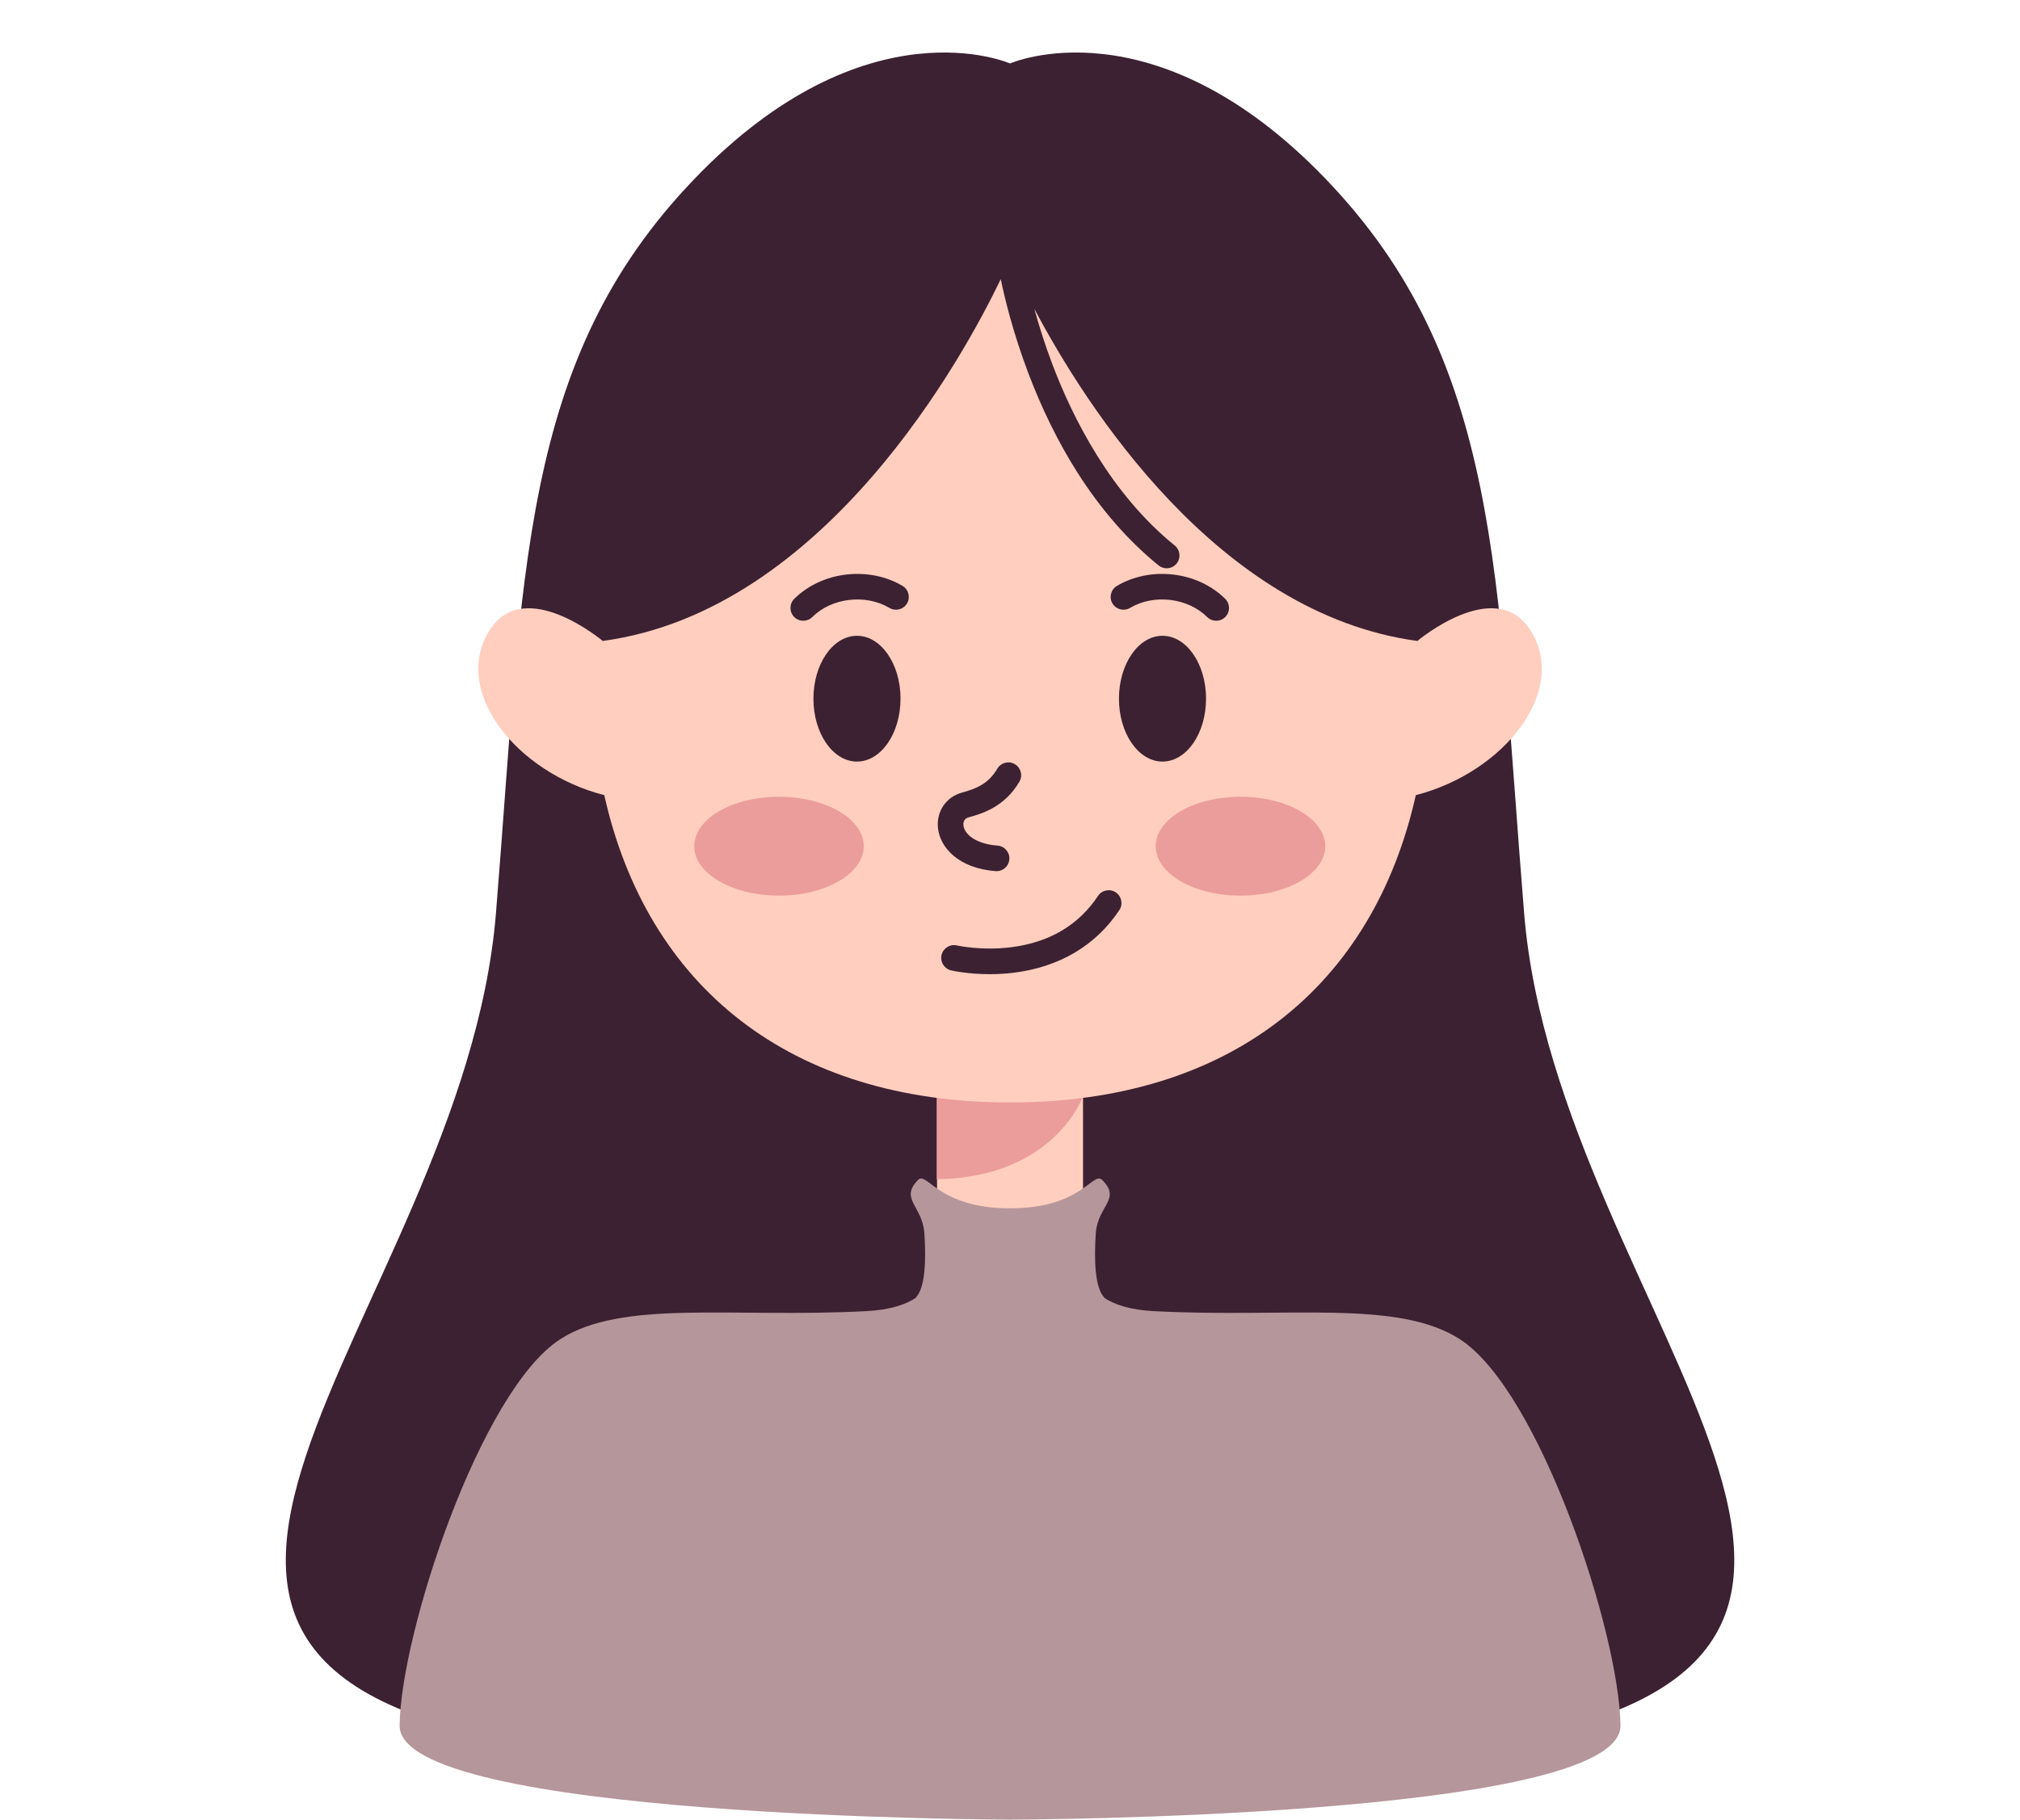
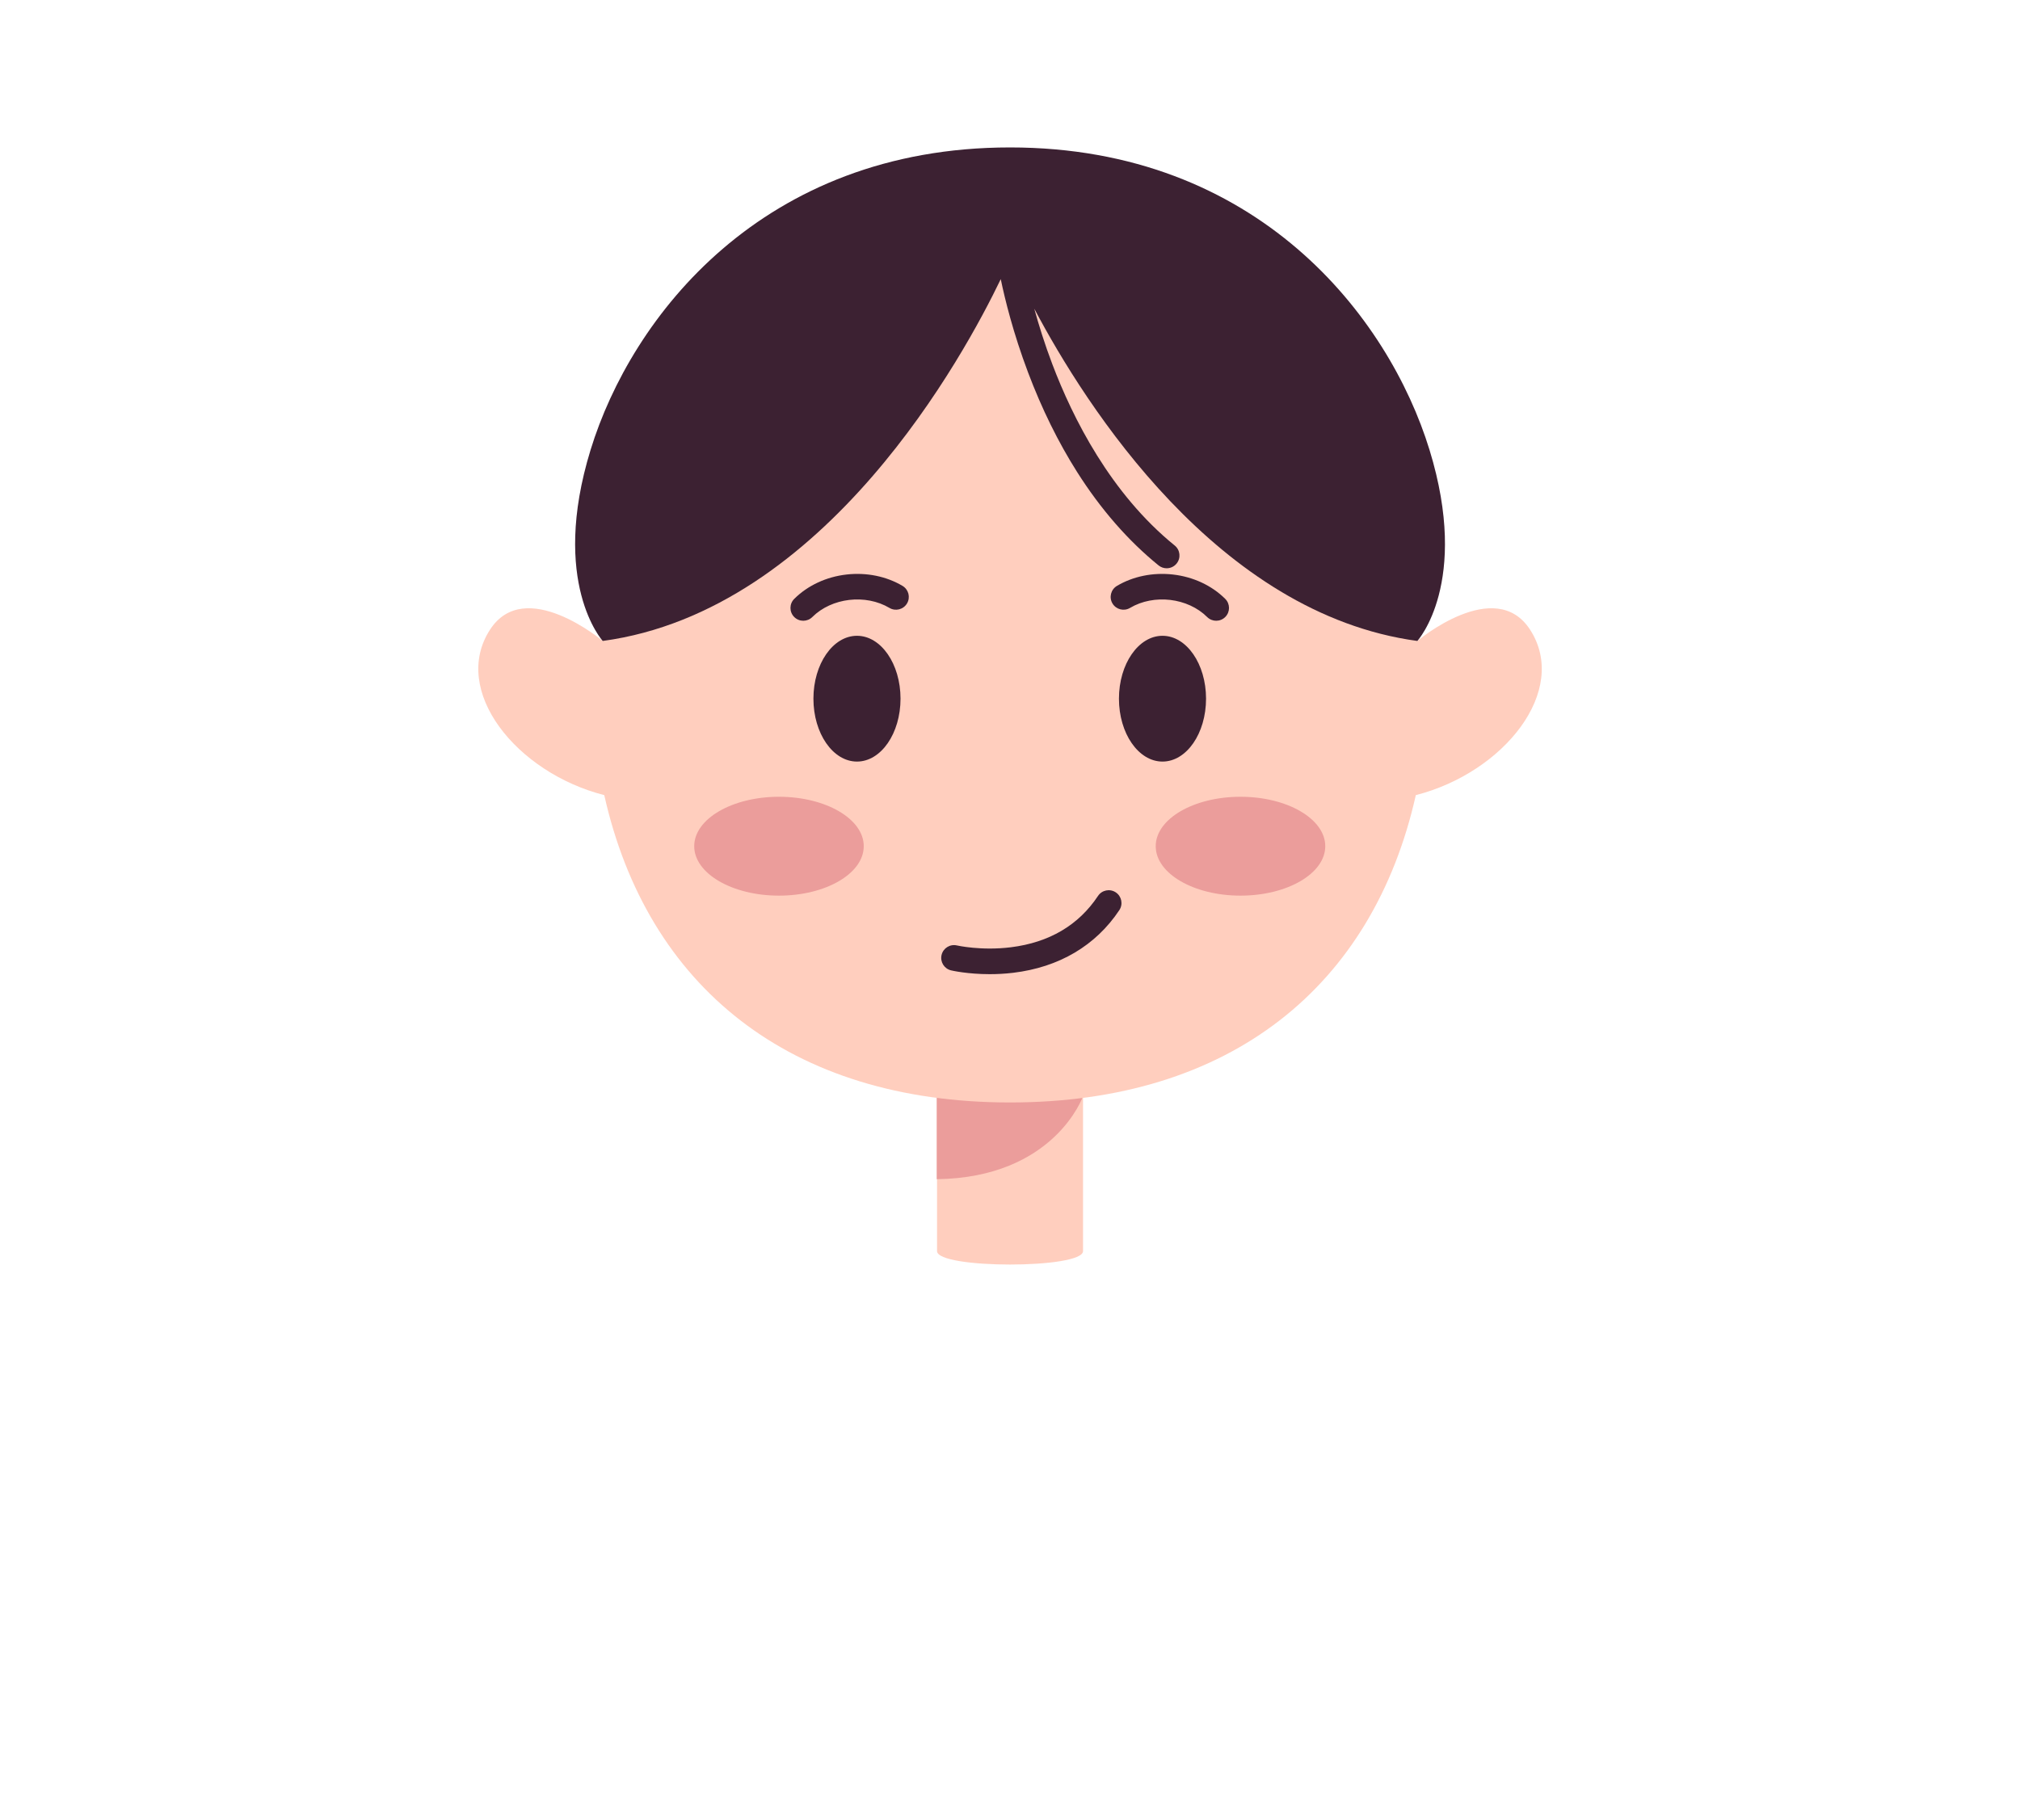
<svg xmlns="http://www.w3.org/2000/svg" height="2245.6" preserveAspectRatio="xMidYMid meet" version="1.0" viewBox="3.8 94.8 2492.3 2245.6" width="2492.3" zoomAndPan="magnify">
  <g id="change1_1">
-     <path d="m1884.293,1221.894c-34.253-420.825-29.052-681.744-245.002-906.41-212.155-220.717-389.292-142.353-389.292-142.353,0,0-177.137-78.364-389.292,142.353-215.95,224.666-210.749,485.585-245.002,906.41-40.672,499.688-611.881,940.967,83.281,1030.364,431.738,55.521,670.287,55.521,1102.024,0,695.163-89.397,123.954-530.676,83.281-1030.364Z" fill="#3c2132" />
-   </g>
+     </g>
  <g id="change2_1">
    <path d="m1340.06,1638.784v-190.288c0-131.701-180.12-131.701-180.12,0v190.288c0,22.112,180.12,22.112,180.12,0Z" fill="#ffcebe" />
  </g>
  <g id="change3_1">
-     <path d="m1805.322,1747.728c-76.752-49.808-212.722-26.147-378.107-34.862-28.897-1.523-48.204-7.899-61.118-16.529h.401c-11.946-12.172-12.89-46.915-10.714-79.362,2.293-34.189,31.824-42.104,8.05-65.83-11.861-11.837-24.305,34.862-113.833,34.862s-102.334-46.751-113.738-34.862c-22.757,23.726,5.757,31.641,8.05,65.83,2.176,32.447,1.232,67.19-10.714,79.362h.305c-12.913,8.63-32.221,15.006-61.118,16.529-165.385,8.715-301.355-14.946-378.107,34.862-97.931,63.552-196.394,361.692-197.847,476.446-1.453,114.754,753.169,116.206,753.169,116.206,0,0,754.621-1.453,753.169-116.206-1.453-114.754-99.916-412.894-197.847-476.446Z" fill="#b5969b" />
-   </g>
+     </g>
  <g id="change4_1">
    <path d="m1339.683,1448.496c0-131.701-180.12-131.701-180.12,0v101.559c144.729-1.879,180.12-101.559,180.12-101.559Z" fill="#eb9d9b" />
  </g>
  <g id="change2_2">
    <path d="m1891.623,871.889c-43.23-66.743-139.071,13.907-139.071,13.907,0,0-5.689-521.517-502.552-521.517s-502.552,521.517-502.552,521.517c0,0-95.841-80.65-139.071-13.907-48.567,74.983,32.132,176.341,140.968,204.182,52.885,235.883,228.647,379.285,500.656,379.285s447.771-143.402,500.656-379.285c108.836-27.841,189.535-129.199,140.968-204.182Z" fill="#ffcebe" />
  </g>
  <g id="change1_2">
    <path d="m1767.555,650.028c-50.356-164.108-211.981-373.279-517.555-373.279s-467.199,209.172-517.555,373.279c-50.356,164.108,15.003,235.769,15.003,235.769,275.62-37.248,446.825-354.362,491.088-446.513,5.066,24.46,15.305,66.422,33.743,115.282,16.901,44.789,37.229,86.06,60.417,122.669,29.187,46.08,63.031,84.889,100.59,115.349,2.928,2.375,6.447,3.53,9.945,3.53,4.6,0,9.161-1.999,12.284-5.85,5.498-6.779,4.459-16.731-2.32-22.229-79.089-64.139-125.81-157.17-151.077-223.919-9.49-25.071-16.753-48.426-22.202-68.314,63.492,120.049,226.39,376.717,472.636,409.996,0,0,65.359-71.661,15.003-235.769Z" fill="#3c2132" />
  </g>
  <g id="change1_3">
-     <path d="m1233.391,1169.911c-.399,0-.801-.015-1.205-.045-45.886-3.459-68.804-29.374-71.161-53.523-1.969-20.172,10.121-37.985,29.4-43.318,16.727-4.627,32.664-10.365,43.817-29.519,4.392-7.542,14.067-10.097,21.609-5.705,7.543,4.392,10.097,14.067,5.705,21.609-18.555,31.867-47.276,39.81-62.705,44.078-6.205,1.716-6.654,6.867-6.369,9.784,1.037,10.628,14.648,23.008,42.079,25.076,8.703.656,15.227,8.243,14.571,16.947-.626,8.299-7.554,14.616-15.742,14.616Z" fill="#3c2132" />
-   </g>
+     </g>
  <g id="change1_4">
    <path d="m1224.921,1297.021c-27.37,0-46.591-4.426-47.646-4.674-8.496-1.999-13.763-10.507-11.764-19.003,1.997-8.486,10.488-13.75,18.974-11.771h0c.298.069,30.099,6.812,66.637,2.24,47.292-5.918,83.427-27.226,107.401-63.333,4.828-7.271,14.636-9.252,21.907-4.424,7.271,4.828,9.252,14.636,4.424,21.907-29.086,43.807-74.362,70.554-130.932,77.35-10.299,1.237-20.084,1.707-29,1.707Z" fill="#3c2132" />
  </g>
  <g id="change1_5">
    <path d="m994.896,860.874c-4.058,0-8.114-1.553-11.203-4.656-6.156-6.187-6.131-16.193.056-22.35,16.646-16.563,39.58-27.24,64.576-30.064,24.578-2.778,49.095,2.209,69.032,14.041,7.506,4.454,9.98,14.15,5.526,21.656-4.454,7.506-14.15,9.979-21.656,5.526-29.465-17.485-71.274-12.545-95.184,11.247-3.083,3.068-7.116,4.601-11.147,4.601Z" fill="#3c2132" />
  </g>
  <g id="change1_6">
    <ellipse cx="1061.143" cy="957.04" fill="#3c2132" rx="53.732" ry="77.613" />
  </g>
  <g id="change1_7">
    <path d="m1504.351,860.874c-4.031,0-8.063-1.533-11.147-4.601-23.91-23.792-65.72-28.732-95.184-11.247-7.505,4.454-17.201,1.981-21.656-5.526-4.454-7.506-1.98-17.201,5.526-21.656,19.937-11.832,44.453-16.819,69.032-14.041,24.997,2.824,47.93,13.501,64.576,30.064,6.187,6.157,6.212,16.163.056,22.35-3.088,3.103-7.146,4.656-11.203,4.656Z" fill="#3c2132" />
  </g>
  <g id="change1_8">
    <ellipse cx="1438.104" cy="957.04" fill="#3c2132" rx="53.732" ry="77.613" />
  </g>
  <g id="change4_2">
    <ellipse cx="964.918" cy="1139.097" fill="#eb9d9b" rx="104.586" ry="61.008" />
  </g>
  <g id="change4_3">
    <ellipse cx="1534.329" cy="1139.097" fill="#eb9d9b" rx="104.586" ry="61.008" />
  </g>
</svg>